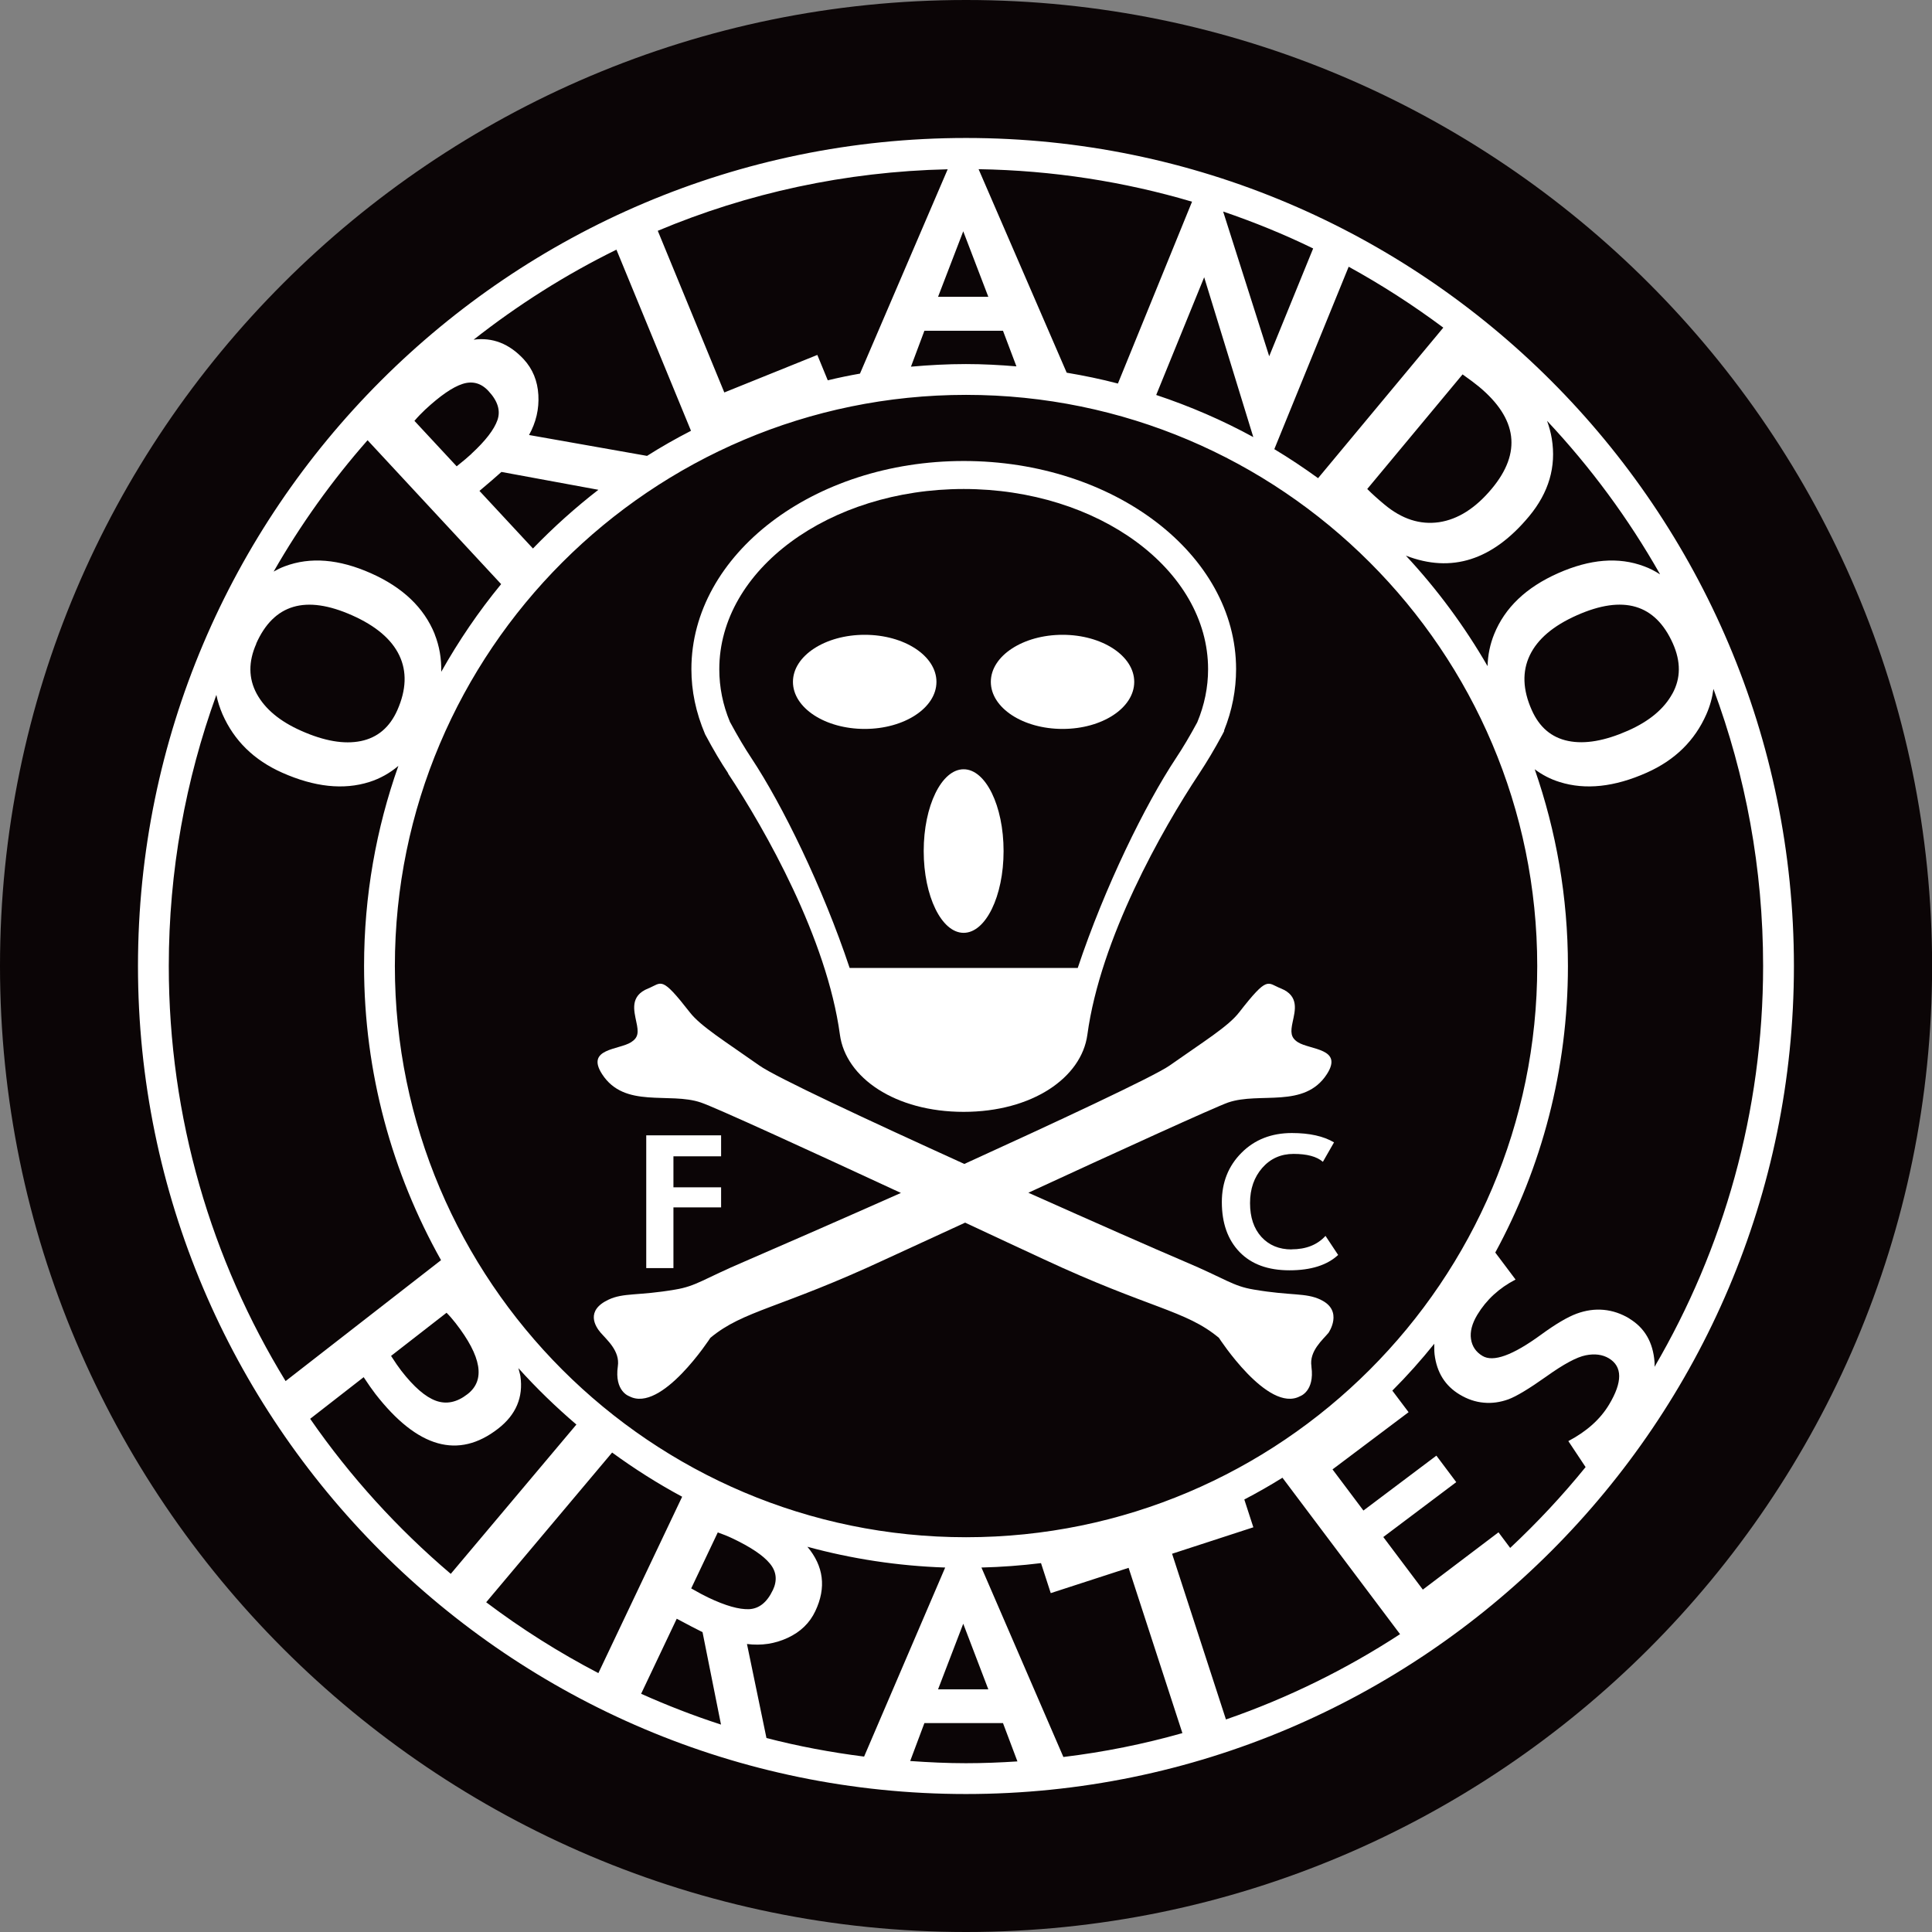
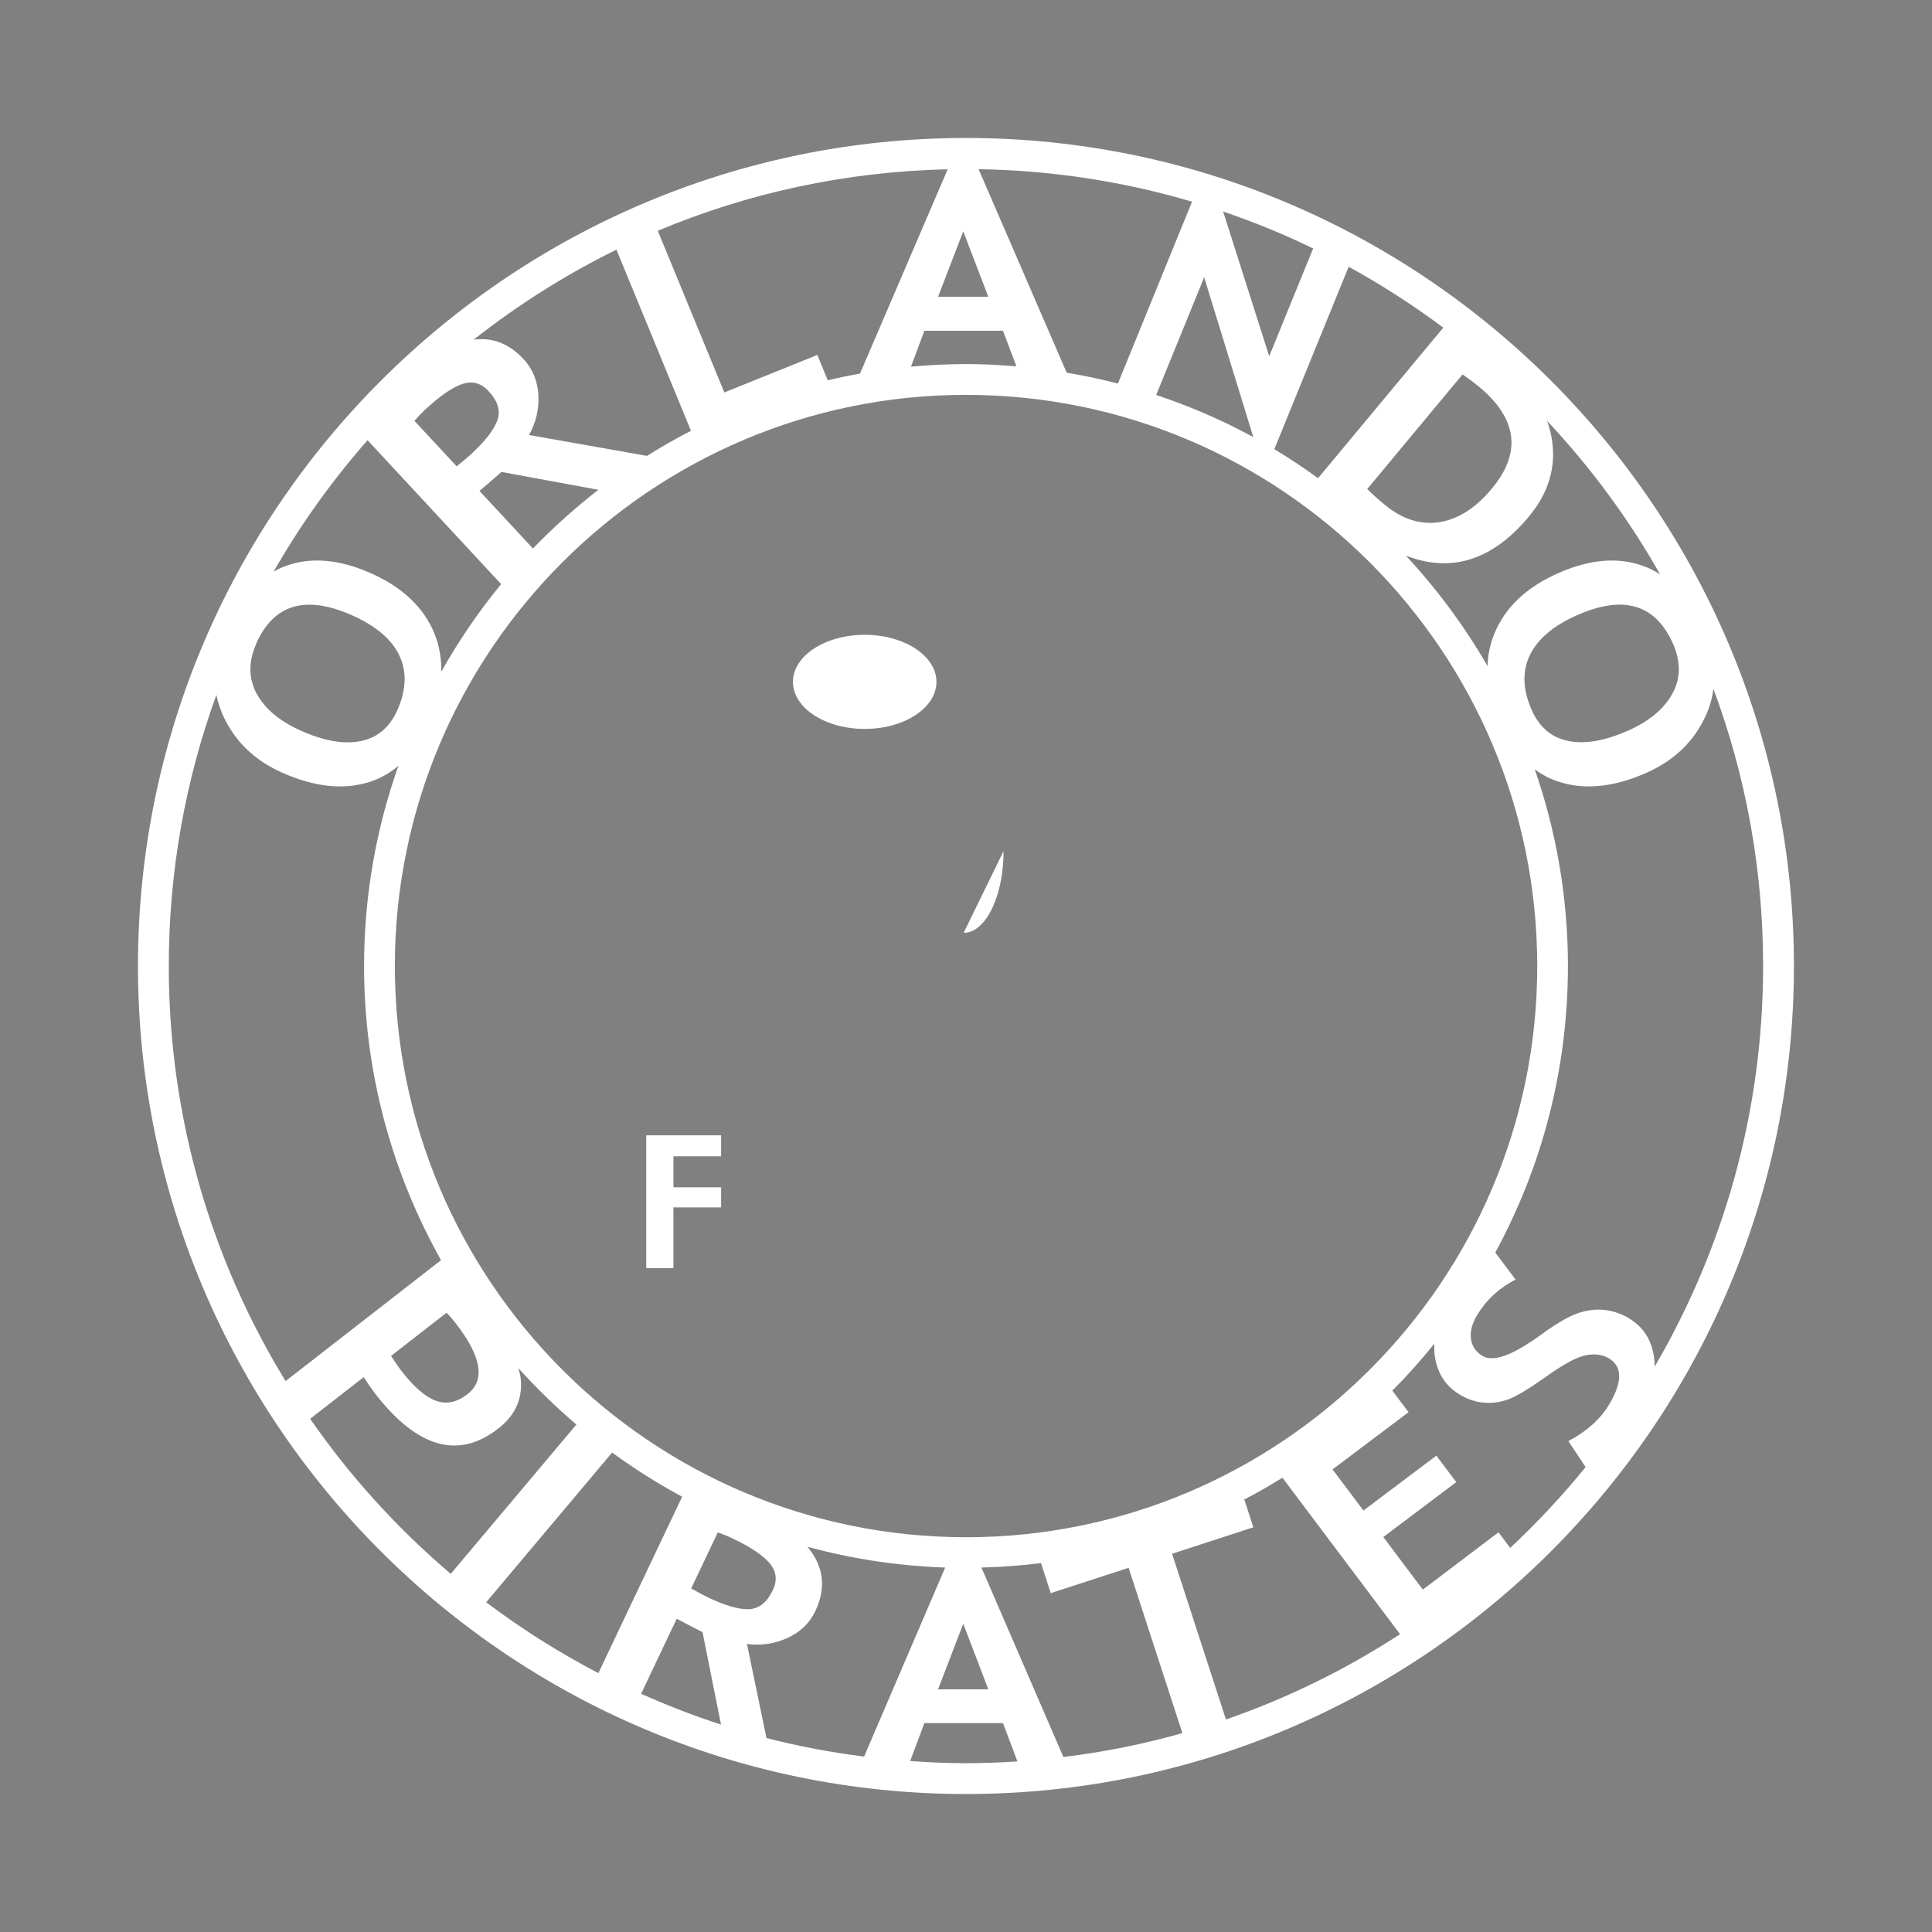
<svg xmlns="http://www.w3.org/2000/svg" viewBox="0 0 192.53 192.53" data-name="Layer 2" id="Layer_2">
  <rect x="0" y="0" width="192.53" height="192.53" fill="#808080" stroke="none" />
  <defs>
    <style>
      .cls-1 {
        fill: #fff;
      }

      .cls-2 {
        fill: none;
      }

      .cls-3 {
        fill: #0b0506;
      }

      .cls-4 {
        clip-path: url(#clippath);
      }
    </style>
    <clipPath id="clippath">
      <rect height="192.53" width="192.53" class="cls-2" />
    </clipPath>
  </defs>
  <g data-name="Layer 1" id="Layer_1-2">
    <g class="cls-4">
-       <path d="M96.27,0C43.18,0,0,43.18,0,96.26s43.18,96.27,96.27,96.27,96.27-43.19,96.27-96.27S149.35,0,96.27,0" class="cls-3" />
-       <path d="M72.55,77.08c3.73,5.62,9.85,16.45,11.15,26.03.58,4.29,5.51,7.69,12.33,7.69s11.75-3.4,12.33-7.69c1.3-9.58,7.42-20.41,11.15-26.03.77-1.17,1.51-2.4,2.31-3.89l.17-.33v-.08c.79-1.97,1.19-4.02,1.19-6.1,0-11.44-12.18-20.74-27.14-20.74s-27.14,9.3-27.14,20.74c0,2.17.44,4.31,1.37,6.5.84,1.57,1.55,2.77,2.3,3.89M96.03,48.73c13.43,0,24.36,8.06,24.36,17.96,0,1.79-.36,3.57-1.08,5.29h0c-.74,1.37-1.41,2.5-2.12,3.57-3.08,4.65-7.1,12.85-9.79,20.91h-22.73c-2.69-8.06-6.71-16.26-9.79-20.91-.67-1.01-1.32-2.1-2.14-3.61-.71-1.7-1.06-3.46-1.06-5.25,0-9.9,10.93-17.96,24.36-17.96" class="cls-1" />
      <path d="M86.17,72.64c3.95,0,7.15-2.1,7.15-4.69s-3.2-4.69-7.15-4.69-7.15,2.1-7.15,4.69,3.2,4.69,7.15,4.69" class="cls-1" />
-       <path d="M105.89,72.64c3.95,0,7.14-2.1,7.14-4.69s-3.2-4.69-7.14-4.69-7.15,2.1-7.15,4.69,3.2,4.69,7.15,4.69" class="cls-1" />
-       <path d="M96.03,92.96c2.2,0,3.98-3.65,3.98-8.15s-1.78-8.15-3.98-8.15-3.98,3.65-3.98,8.15,1.78,8.15,3.98,8.15" class="cls-1" />
-       <path d="M131.61,129.52c-1.52-.72-2.93-.37-6.66-1.01-2.12-.35-2.77-1.05-6.96-2.82-2.92-1.24-8.9-3.88-15.51-6.83,8.51-3.93,18.59-8.53,19.9-8.99,3.17-1.09,7.61.64,9.85-2.83,1.66-2.58-1.68-2.41-2.89-3.18-.73-.47-.74-1.01-.52-2.03.23-1.1.68-2.59-1.18-3.33-1.38-.55-1.26-1.33-4.16,2.39-1.07,1.39-3.5,2.88-6.92,5.29-1.5,1.07-11.55,5.75-20.46,9.81-9.59-4.36-18.82-8.66-20.43-9.81-3.41-2.41-5.84-3.9-6.92-5.29-2.9-3.72-2.77-2.95-4.15-2.39-1.86.74-1.41,2.23-1.19,3.33.23,1.03.22,1.56-.52,2.03-1.2.77-4.55.61-2.89,3.18,2.24,3.47,6.69,1.75,9.85,2.83,1.45.49,10.72,4.74,19.93,9.01-5.88,2.61-13.13,5.78-15.53,6.81-4.18,1.78-4.85,2.47-6.96,2.82-3.72.64-5.13.29-6.66,1.01-2.3,1.09-1.32,2.65-.77,3.29.61.71,1.94,1.82,1.71,3.34-.36,2.51,1.14,2.99,1.14,2.99,3.21,1.71,8.08-5.82,8.08-5.82,3.32-2.76,6.89-2.9,17.5-7.85l7.89-3.63c2.9,1.36,5.59,2.61,7.79,3.63,10.61,4.95,14.18,5.08,17.5,7.85,0,0,4.87,7.53,8.08,5.82,0,0,1.47-.48,1.14-2.93,0-.02,0-.04,0-.05-.24-1.52,1.14-2.66,1.7-3.34,0,0,1.53-2.2-.77-3.29" class="cls-1" />
-       <path d="M128.72,124.51c-1.26,0-2.26-.42-3.02-1.25-.75-.83-1.13-1.95-1.13-3.37s.41-2.58,1.22-3.51c.81-.92,1.85-1.39,3.12-1.39,1.34,0,2.31.26,2.92.79l1.11-1.94c-1.05-.62-2.45-.93-4.2-.93-2.04,0-3.72.66-5.02,1.97-1.31,1.31-1.96,2.95-1.96,4.91,0,2.1.59,3.76,1.77,4.98,1.18,1.22,2.84,1.82,4.97,1.82s3.75-.51,4.85-1.53l-1.26-1.9c-.81.89-1.94,1.34-3.38,1.34" class="cls-1" />
+       <path d="M96.03,92.96c2.2,0,3.98-3.65,3.98-8.15" class="cls-1" />
      <polygon points="71.86 115.23 71.86 113.14 64.4 113.14 64.4 126.37 67.11 126.37 67.11 120.32 71.86 120.32 71.86 118.32 67.11 118.32 67.11 115.23 71.86 115.23" class="cls-1" />
      <path d="M96.27,13.75C50.77,13.75,13.75,50.77,13.75,96.27s37.02,82.51,82.51,82.51,82.51-37.02,82.51-82.51S141.76,13.75,96.27,13.75M162.4,131.41c-.84-.51-1.71-.8-2.6-.88-.89-.08-1.78.05-2.68.38-.9.33-2.09,1.03-3.57,2.11-2.81,2.05-4.75,2.75-5.82,2.1-.65-.39-1.03-.95-1.14-1.68-.11-.73.1-1.54.63-2.42.9-1.49,2.17-2.66,3.81-3.51l-2.02-2.69c4.62-8.5,7.24-18.22,7.24-28.55,0-6.87-1.17-13.46-3.31-19.61.75.56,1.57.99,2.48,1.27,2.57.81,5.47.5,8.68-.93,2.81-1.25,4.79-3.19,5.95-5.83.36-.82.59-1.66.7-2.52,3.2,8.6,4.95,17.9,4.95,27.61,0,14.56-3.95,28.2-10.82,39.95,0-.16.02-.32,0-.48-.15-1.97-.99-3.41-2.5-4.32M67.98,149.15l-8.35,17.58c-3.93-2.05-7.67-4.41-11.18-7.06l12.55-14.92c2.22,1.62,4.55,3.1,6.99,4.41M77.01,158.47c-.58,1.22-1.37,1.84-2.36,1.89-1,.04-2.35-.34-4.07-1.16-.4-.19-.97-.49-1.7-.91l2.65-5.58c.51.18.99.37,1.43.58,1.84.87,3.09,1.71,3.75,2.51.67.8.77,1.69.3,2.68M67.44,161.31c1.09.59,1.95,1.03,2.57,1.34l1.84,9.21c-2.72-.88-5.37-1.91-7.96-3.07l3.55-7.48ZM74.44,163.83c1.43.18,2.78-.02,4.05-.61,1.28-.59,2.2-1.48,2.76-2.67,1.11-2.34.83-4.48-.79-6.41,4.4,1.2,8.99,1.91,13.73,2.07l-8.08,18.84c-3.31-.42-6.56-1.03-9.73-1.85l-1.94-9.36ZM95.99,161.81l2.5,6.54h-5.01s2.51-6.54,2.51-6.54ZM97.79,156.21c2.01-.05,3.99-.2,5.95-.44l.97,2.99,7.76-2.52,5.36,16.47c-3.84,1.09-7.81,1.89-11.86,2.38l-8.17-18.89ZM116.79,154.84l8.11-2.64-.9-2.77c1.3-.68,2.57-1.4,3.8-2.17l11.72,15.59c-5.37,3.5-11.19,6.37-17.35,8.5l-5.37-16.52ZM96.27,153.19c-31.39,0-56.92-25.53-56.92-56.92s25.53-56.92,56.92-56.92,56.92,25.54,56.92,56.92-25.54,56.92-56.92,56.92M46.59,138.93c-1.05.82-2.1,1.04-3.15.66-1.05-.38-2.2-1.38-3.45-2.99-.27-.35-.61-.84-1.02-1.48l5.53-4.3c.31.31.61.66.9,1.03,2.59,3.33,2.99,5.69,1.19,7.08M25.53,64.14c1.75-3.94,4.93-4.88,9.56-2.82,2.36,1.05,3.93,2.38,4.7,3.99.77,1.61.7,3.43-.19,5.45-.76,1.72-1.98,2.75-3.64,3.09-1.67.34-3.65,0-5.96-1.03-2.12-.94-3.59-2.17-4.42-3.69-.82-1.52-.84-3.18-.04-4.98M43.32,63.19c-1.07-2.64-3.19-4.66-6.37-6.07-3.18-1.41-6.03-1.64-8.56-.69-.39.14-.76.33-1.12.53,2.68-4.68,5.82-9.07,9.36-13.09l13.31,14.34c-2.24,2.72-4.23,5.65-5.97,8.74.03-1.31-.18-2.56-.65-3.74M137.98,50.29c-.64-.53-1.22-1.05-1.73-1.56l9.5-11.42c.72.51,1.27.92,1.63,1.22,3.84,3.19,4.27,6.58,1.29,10.16-1.63,1.96-3.39,3.07-5.27,3.35-1.89.27-3.69-.31-5.42-1.75M131.35,47.65c-1.41-1.02-2.86-1.99-4.36-2.89l7.41-18.18c3.29,1.81,6.44,3.84,9.43,6.07l-12.47,14.99ZM126.48,35.5l-4.59-14.42c3.08,1.05,6.08,2.27,8.97,3.68l-4.38,10.74ZM124.9,43.56c-3.07-1.68-6.32-3.08-9.68-4.2l4.78-11.73,4.9,15.94ZM111.4,38.22c-1.67-.44-3.38-.79-5.1-1.08l-8.78-20.28c7.38.12,14.51,1.24,21.27,3.24l-7.39,18.13ZM99.95,32.96l1.34,3.55c-1.66-.14-3.33-.23-5.03-.23-1.85,0-3.68.1-5.48.26l1.34-3.58h7.83ZM93.48,29.58l2.51-6.53,2.5,6.53h-5.01ZM85.71,37.23c-1.08.19-2.16.41-3.22.67l-1.04-2.53-9.27,3.74-6.63-16.11c8.92-3.75,18.67-5.9,28.89-6.13l-8.74,20.36ZM68.86,42.93c-1.5.77-2.96,1.6-4.38,2.5l-11.76-2.08c.7-1.26,1.01-2.59.93-3.99-.08-1.41-.57-2.59-1.46-3.56-1.45-1.56-3.11-2.2-4.99-1.95,4.4-3.46,9.16-6.48,14.23-8.97l7.43,18.05ZM53.11,54.66l-5.33-5.74c.95-.8,1.68-1.43,2.19-1.89l9.66,1.78c-2.31,1.79-4.49,3.75-6.52,5.85M46.98,45.23c-.32.3-.82.72-1.47,1.24l-4.21-4.53c.35-.41.71-.78,1.07-1.12,1.49-1.38,2.73-2.24,3.72-2.56.99-.32,1.86-.09,2.6.72.92.99,1.21,1.95.88,2.89-.33.94-1.19,2.06-2.59,3.35M166.66,69.12c-.83,1.52-2.3,2.75-4.42,3.69-2.31,1.02-4.29,1.37-5.96,1.03-1.67-.34-2.88-1.37-3.64-3.09-.9-2.02-.96-3.84-.19-5.45.77-1.61,2.33-2.94,4.7-3.99,4.62-2.05,7.81-1.11,9.56,2.82.8,1.8.79,3.46-.04,4.98M165.42,57.23c-.5-.32-1.03-.6-1.59-.8-2.53-.95-5.38-.72-8.56.69-3.18,1.41-5.3,3.43-6.37,6.07-.41,1.01-.63,2.08-.66,3.19-2.3-3.98-5.03-7.67-8.14-11.01,4.54,1.76,8.63.47,12.28-3.92,1.96-2.36,2.72-4.94,2.26-7.74-.1-.6-.26-1.19-.47-1.77,4.33,4.61,8.11,9.73,11.25,15.27M21.56,69.24c.13.65.34,1.3.61,1.93,1.16,2.64,3.14,4.58,5.95,5.83,3.22,1.43,6.11,1.74,8.68.93,1.07-.34,2.04-.88,2.9-1.61-2.21,6.24-3.42,12.95-3.42,19.95,0,10.64,2.8,20.63,7.67,29.31l-15.49,12.05c-7.38-12.05-11.64-26.22-11.64-41.36,0-9.48,1.68-18.58,4.74-27.02M30.92,141.38l5.32-4.14c.47.71.86,1.27,1.17,1.67,4.19,5.39,8.27,6.54,12.23,3.46,1.78-1.38,2.52-3.13,2.22-5.23-.04-.25-.14-.53-.2-.8,1.8,2,3.73,3.87,5.78,5.62l-12.52,14.88c-5.31-4.51-10.03-9.7-14.01-15.45M90.7,175.5l1.42-3.79h7.83l1.44,3.82c-1.7.11-3.41.18-5.13.18-1.87,0-3.72-.09-5.56-.22M150.49,154.25l-1.16-1.55-7.54,5.71-3.94-5.24,7.27-5.47-1.98-2.64-7.27,5.47-3.08-4.1,7.58-5.7-1.62-2.15c1.48-1.48,2.87-3.04,4.18-4.67,0,.36-.01.71.03,1.06.22,1.8,1.05,3.13,2.5,4,.78.47,1.58.74,2.4.81.82.08,1.64-.04,2.45-.33.81-.3,2.07-1.06,3.79-2.28,1.72-1.23,3.02-1.93,3.92-2.11.9-.18,1.67-.08,2.31.3,1.36.82,1.37,2.36.02,4.61-.88,1.47-2.24,2.68-4.06,3.64l1.72,2.59c-2.32,2.86-4.83,5.54-7.51,8.05" class="cls-1" />
    </g>
  </g>
</svg>